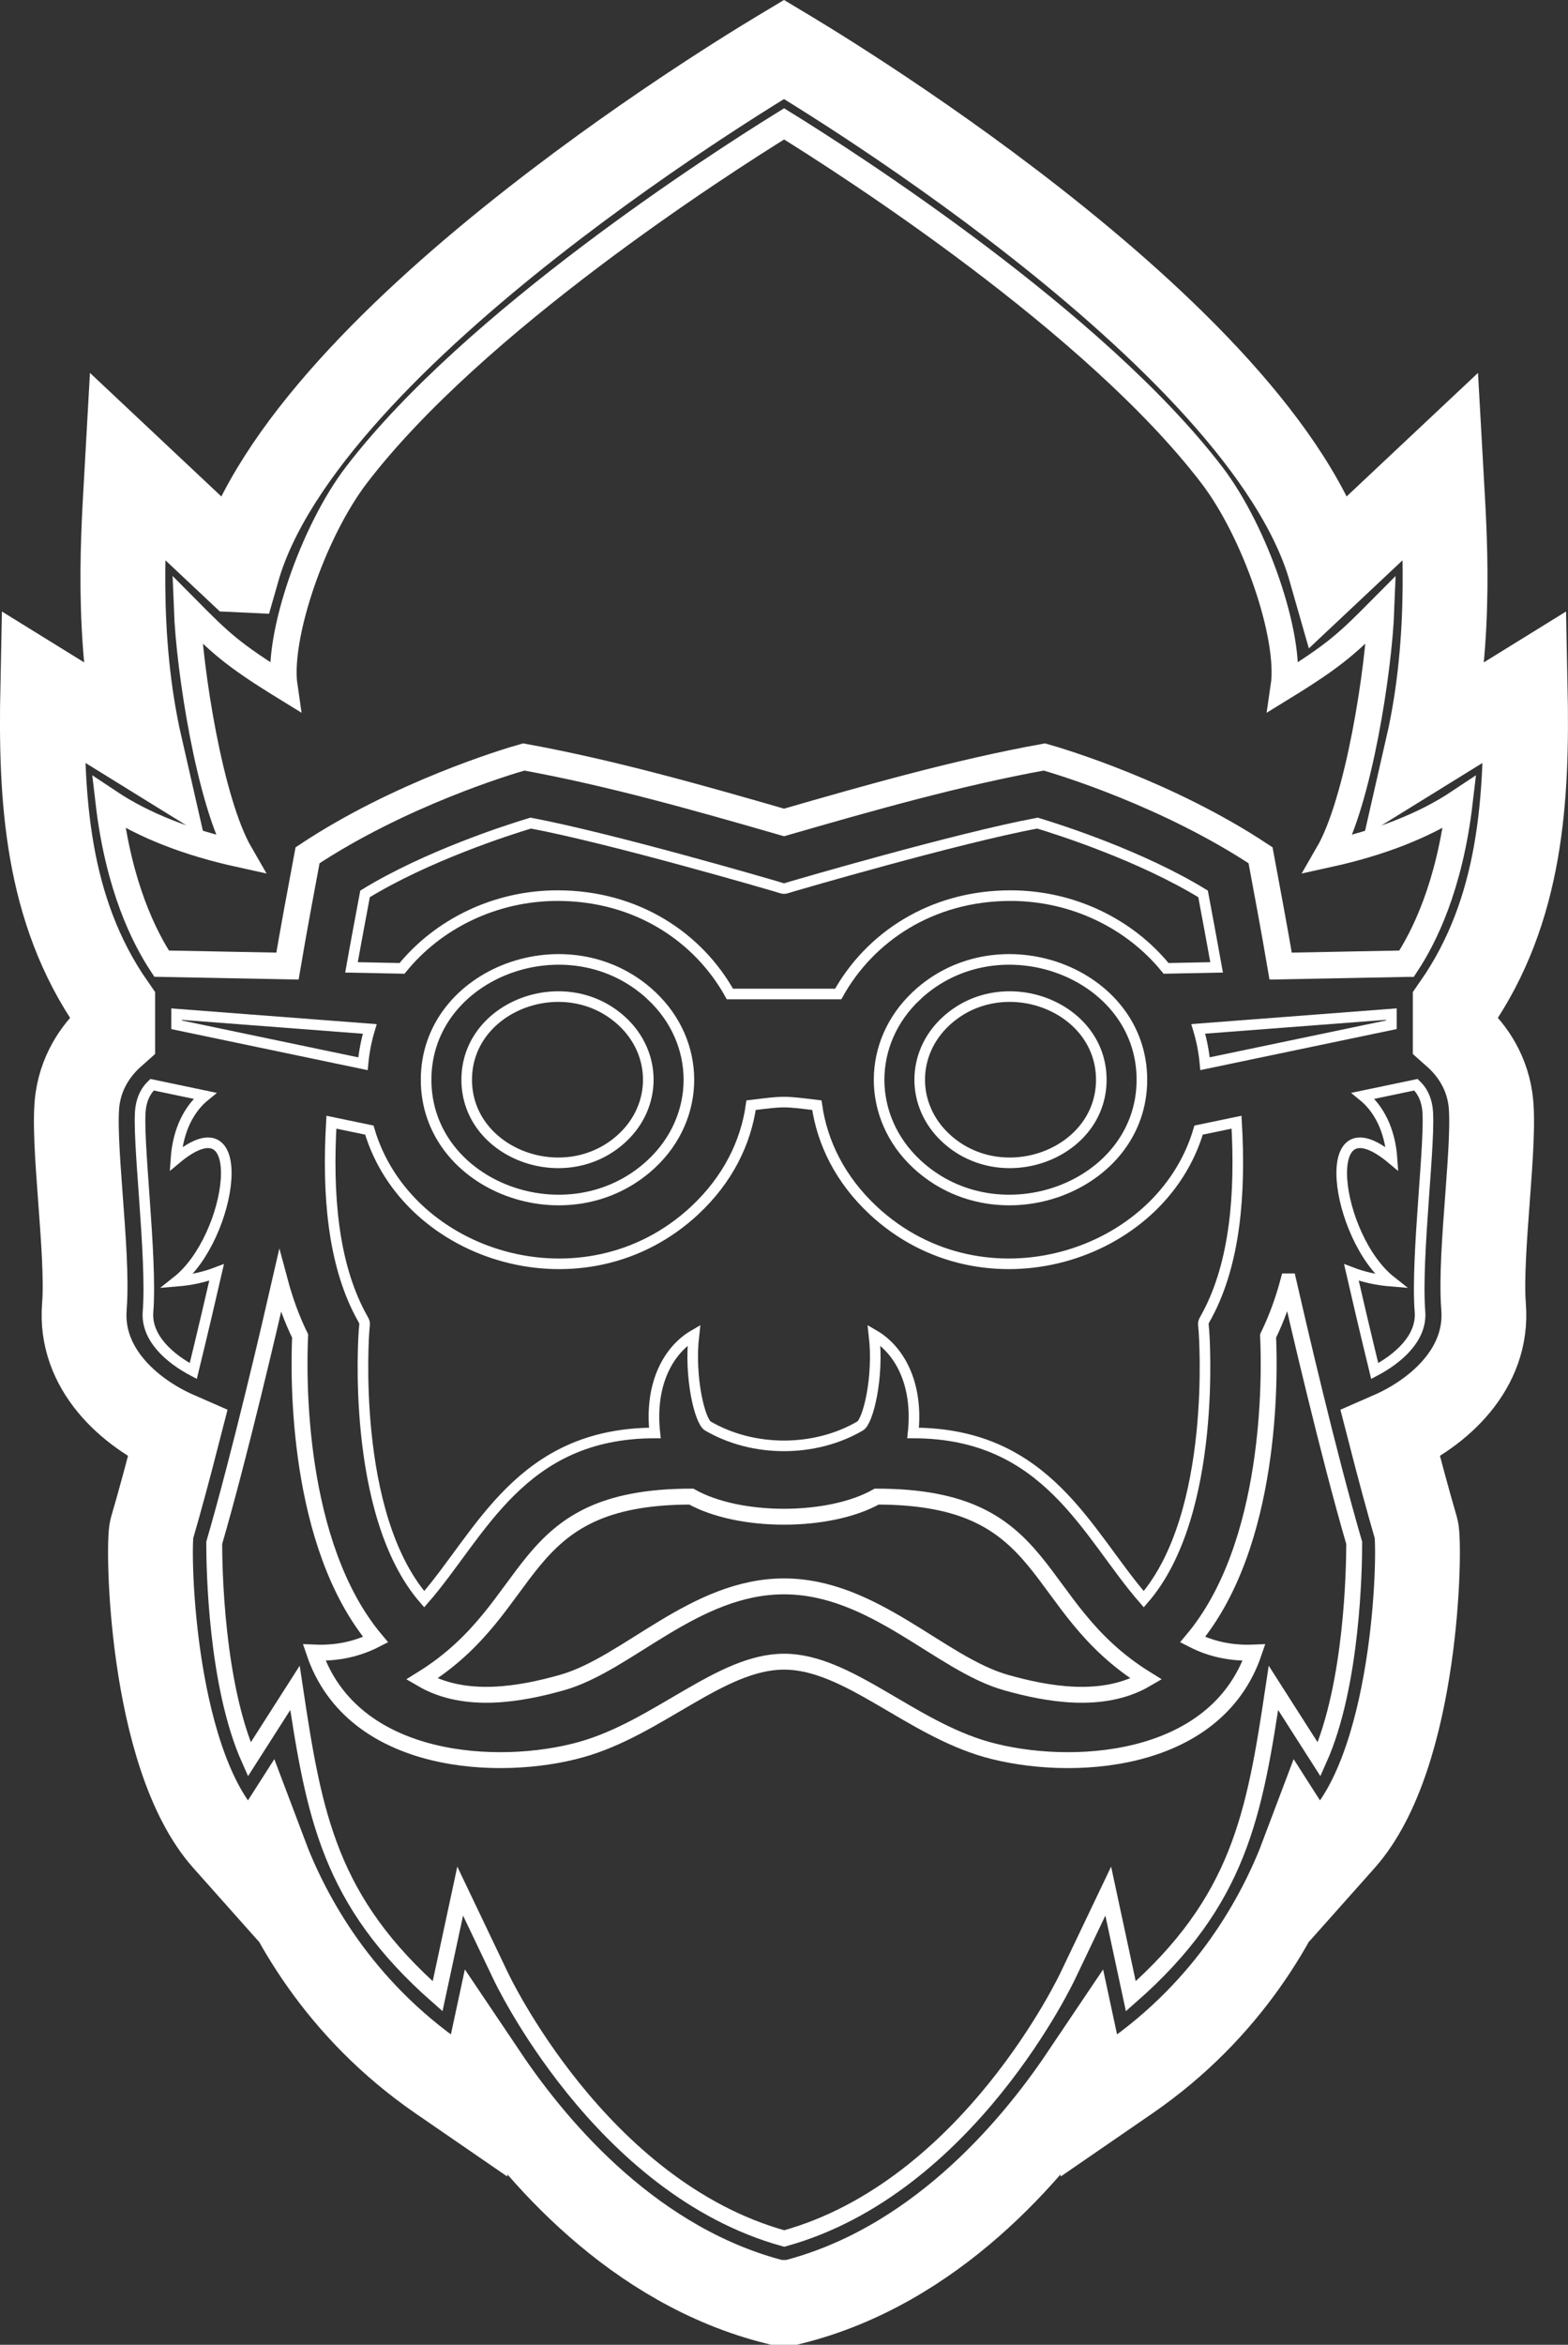
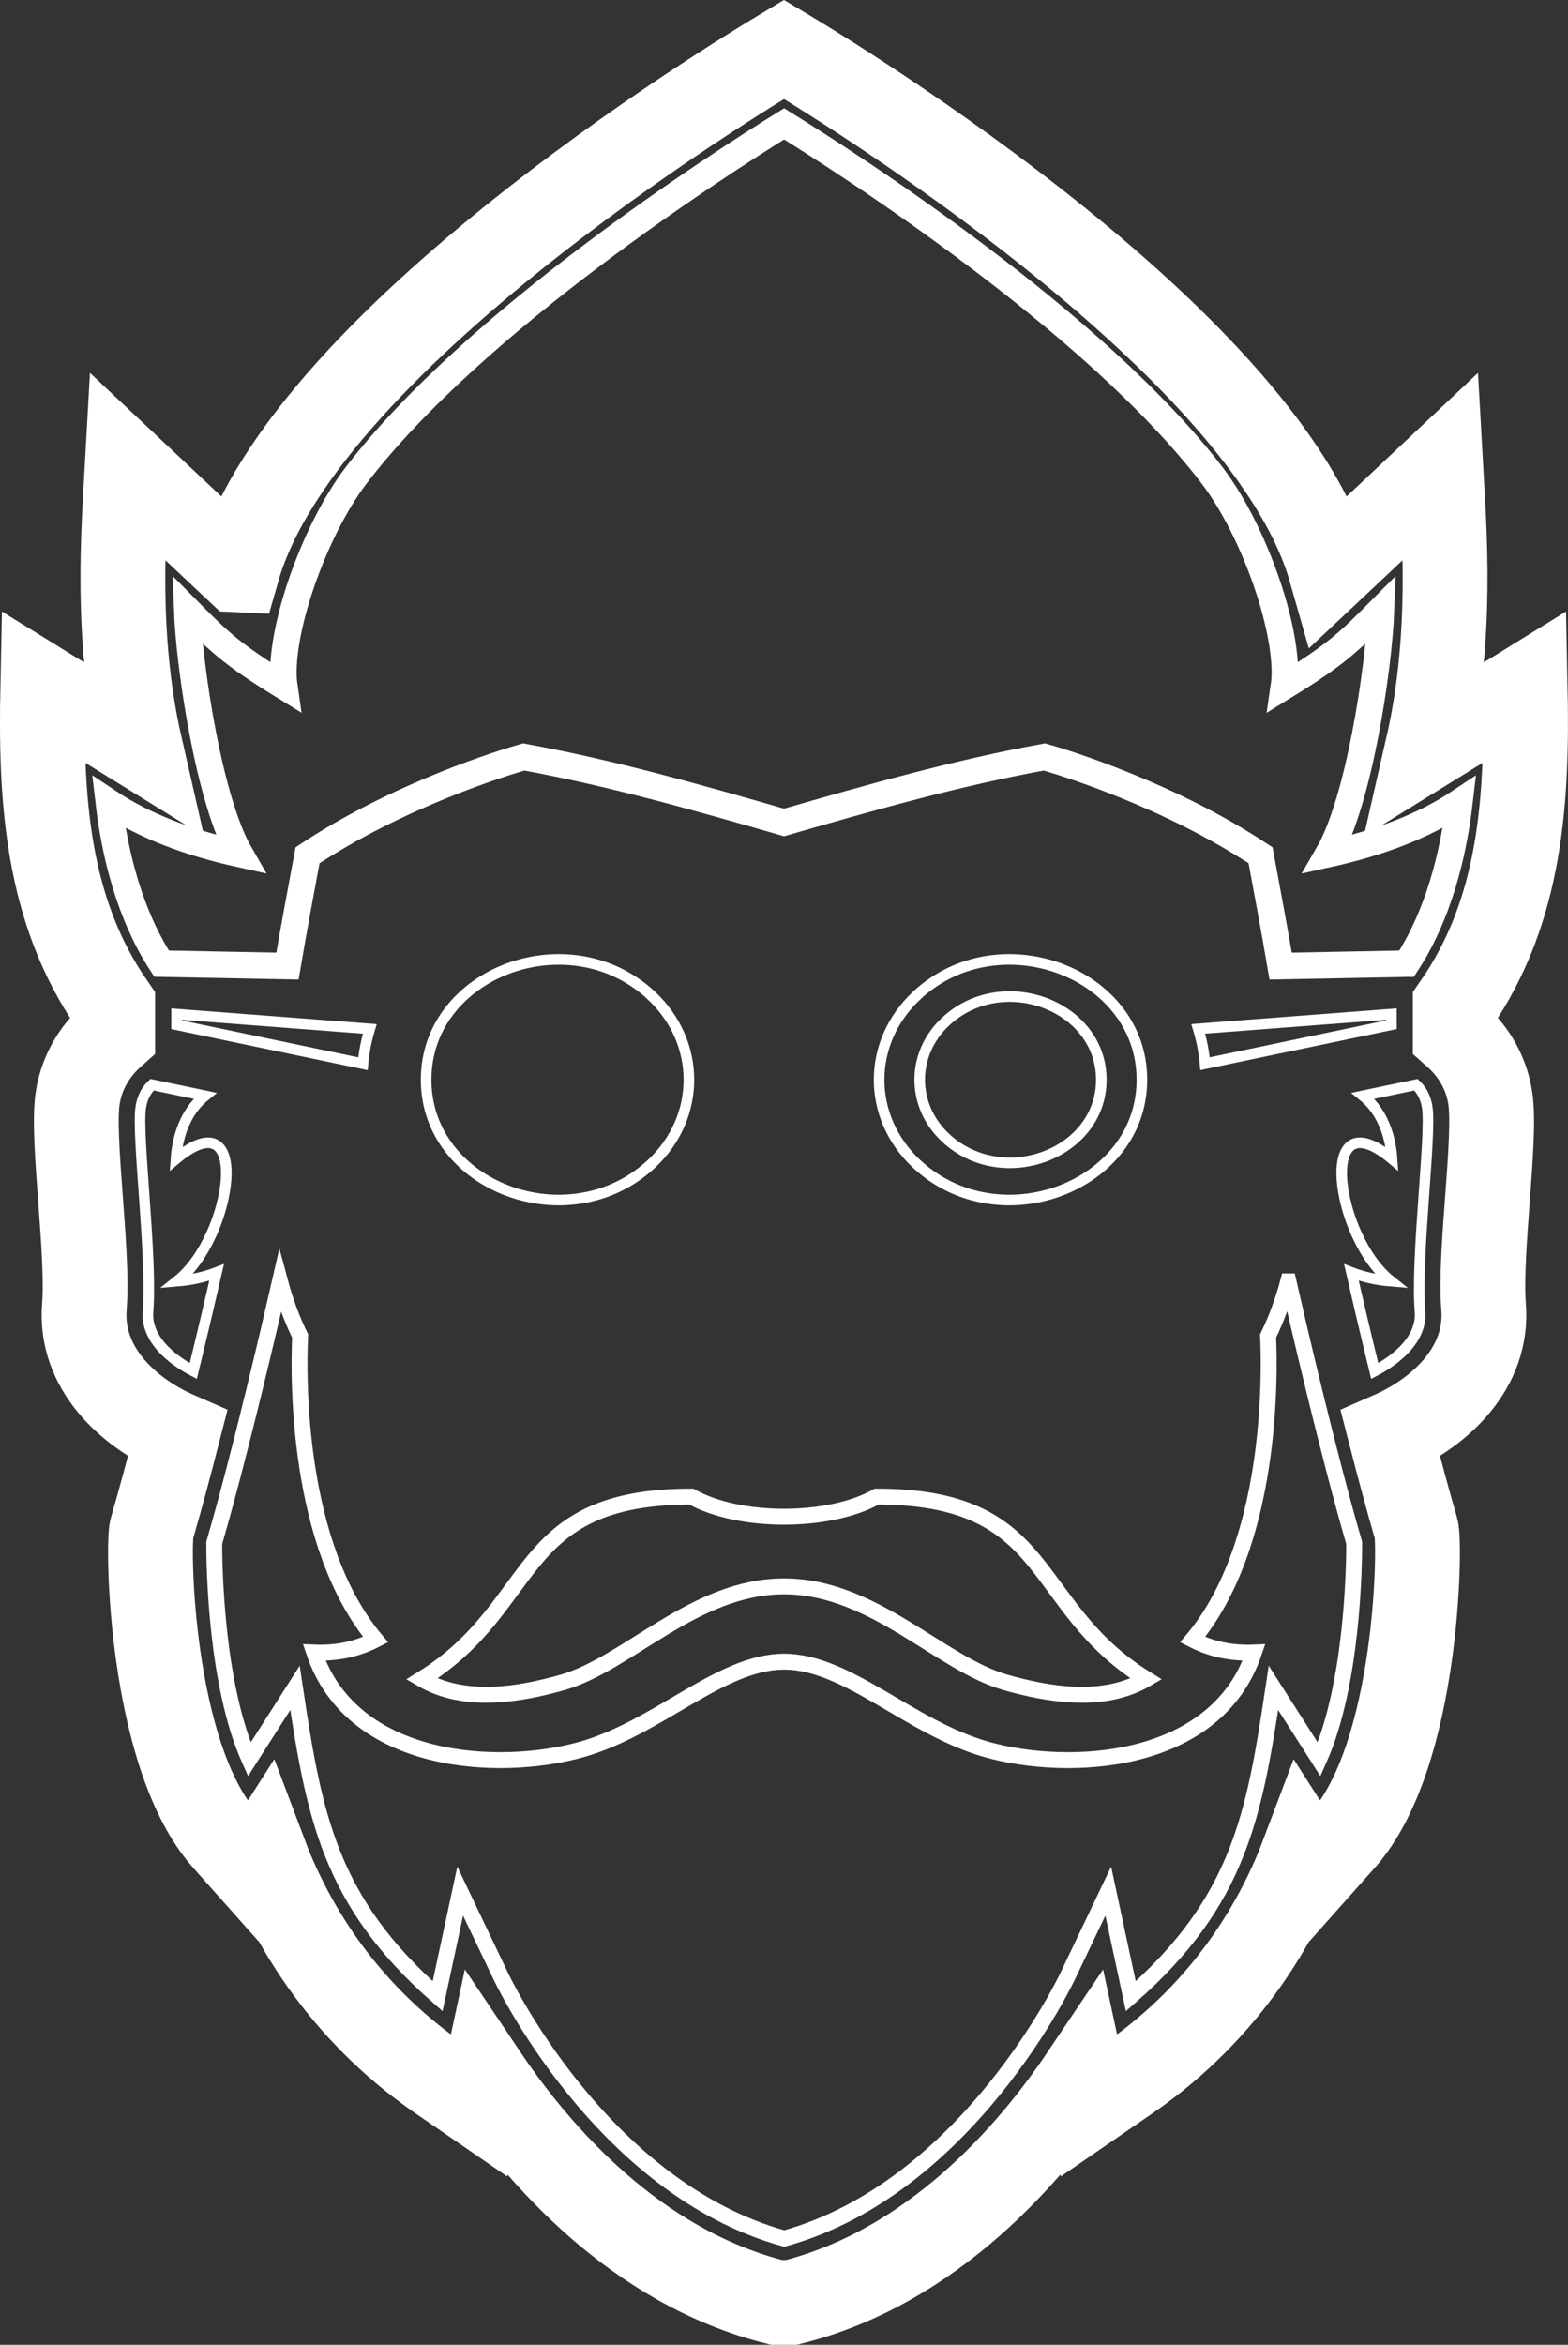
<svg xmlns="http://www.w3.org/2000/svg" data-bbox="7.996 9.33 279.858 424.88" viewBox="0 0 295.86 442.21" data-type="ugc">
  <rect x="0" y="0" width="295.86" height="442.21" fill="#333333" stroke="none" />
  <g>
    <path d="M44.81 107.46C57.64 62.53 145.95 10.52 147.93 9.33c1.98 1.19 90.29 53.21 103.12 98.13l20.79-19.54c.65 11.72 2.35 31.95-2.45 52.95l18.39-11.37c.43 20.96-.66 42.06-13.2 60.11v5.57c2.55 2.26 5.79 6.2 6.63 12.03 1.12 7.7-2.1 28.92-1.28 39.22.92 11.58-8.26 19.97-17.57 24.04 1.61 6.26 3.29 12.52 4.86 17.9.8 2.73.37 42.68-13.84 58.62l-5.27 5.92-2.16-3.38c-4.48 11.9-13.9 29.28-33.08 42.48l-7.4 5.09-1.2-5.59c-9.73 14.46-28.17 36.03-54.91 42.7h-2.87c-26.74-6.67-45.18-28.23-54.91-42.7l-1.2 5.59-7.4-5.09c-19.18-13.2-28.6-30.58-33.08-42.48l-2.16 3.38-5.27-5.92c-14.21-15.94-14.64-55.89-13.84-58.62 1.58-5.38 3.25-11.63 4.86-17.9C24.18 266.4 15 258 15.92 246.43c.82-10.31-2.4-31.53-1.28-39.22.85-5.83 4.09-9.77 6.63-12.03v-5.57C8.72 171.56 7.64 150.46 8.07 129.5l18.39 11.37c-4.8-21-3.1-41.23-2.45-52.95l20.79 19.54Z" stroke-width="16" stroke="#ffffff" stroke-miterlimit="10" fill="none" />
    <path d="M147.93 299.18c-16.91 0-29.5 14.65-41.89 18.14-7.6 2.14-18.2 4.17-26.46-.66 22.38-13.88 17.22-34.41 50.86-34.41 9.01 5.06 25.97 5.06 34.98 0 33.65 0 28.48 20.54 50.86 34.41-8.26 4.83-18.86 2.8-26.46.66-12.4-3.49-24.98-18.14-41.89-18.14Z" stroke-width="3" stroke="#ffffff" stroke-miterlimit="10" fill="none" />
    <path d="M150.25 285.99c5.69-.26 11.2-1.51 15.17-3.73 33.65 0 28.48 20.54 50.86 34.41-8.26 4.83-18.86 2.8-26.46.66-8.88-2.5-17.86-10.73-28.46-15.2-.25-7.55-6.16-12.94-11.11-16.14Z" fill="none" />
    <path d="M122.89 187.74c-15.49-14.43-42.49-4.38-42.49 15.89s27 30.31 42.49 15.89c9.46-8.81 9.46-22.96 0-31.77Z" stroke-width="2" stroke="#ffffff" stroke-miterlimit="10" fill="none" />
    <path d="M33.32 191.26v2.01l35.17 7.35c.21-2.27.64-4.46 1.28-6.57l-36.45-2.79Z" stroke-width="2" stroke="#ffffff" stroke-miterlimit="10" fill="none" />
    <path d="M40.87 239.97c-2.25.86-4.74 1.43-7.44 1.65 10.49-8.29 14.18-35.06-.23-23.05.38-5.57 2.57-9.56 5.47-11.91l-9.98-2.09c-1.03.99-1.85 2.34-2.14 4.34-.77 5.28 2.2 28.1 1.38 38.47-.39 4.95 4.08 8.84 8.54 11.19 1.91-7.84 3.51-14.71 4.4-18.6Z" stroke-width="2" stroke="#ffffff" stroke-miterlimit="10" fill="none" />
    <path d="M243.07 241.67c-.96 3.59-2.21 7.02-3.8 10.29.35 7.6.8 39.33-14.24 57.27 3.28 1.68 7.03 2.62 11.58 2.43-7.25 21.35-35.01 22.62-50.4 18.29-14.54-4.1-26.27-16.57-38.26-16.57s-23.72 12.48-38.26 16.57c-15.38 4.33-43.15 3.05-50.4-18.29 4.54.19 8.3-.75 11.58-2.43-15.04-17.94-14.59-49.67-14.24-57.27-1.6-3.27-2.84-6.71-3.8-10.29-1.78 7.79-7.52 32.49-12.41 49.31 0 4.55.31 26.71 6.62 40.83l8.62-13.49c3.6 24.01 6.44 40.18 26.91 58.16l4.26-19.83 7.6 15.92c.06.12 18.7 39.96 53.54 49.6 34.84-9.64 53.48-49.48 53.54-49.6l7.6-15.92 4.26 19.83c20.47-17.97 23.31-34.15 26.91-58.16l8.62 13.49c6.31-14.12 6.62-36.28 6.62-40.83-4.9-16.81-10.63-41.52-12.41-49.31Z" stroke-width="3" stroke="#ffffff" stroke-miterlimit="10" fill="none" />
    <path d="M243.07 241.67c-.96 3.59-2.21 7.02-3.8 10.29.35 7.6.8 39.33-14.24 57.27 3.28 1.68 7.03 2.62 11.58 2.43-7.25 21.35-35.01 22.62-50.4 18.29-14.54-4.1-26.27-16.57-38.26-16.57-2.18 0-4.35.42-6.54 1.11 15.09 13.57 46.13 51.33 6.54 107.68 34.84-9.64 53.48-49.48 53.54-49.6l7.6-15.92 4.26 19.83c20.47-17.97 23.31-34.15 26.91-58.16l8.62 13.49c6.31-14.12 6.62-36.28 6.62-40.83-4.9-16.81-10.63-41.52-12.41-49.31Z" fill="none" />
    <path d="M172.97 187.74c15.49-14.43 42.49-4.38 42.49 15.89s-27 30.31-42.49 15.89c-9.46-8.81-9.46-22.96 0-31.77Z" stroke-width="2" stroke="#ffffff" stroke-miterlimit="10" fill="none" />
    <path d="m226.09 194.04 36.45-2.79v2.01l-35.17 7.35c-.21-2.27-.64-4.46-1.28-6.57Z" stroke-width="2" stroke="#ffffff" stroke-miterlimit="10" fill="none" />
    <path d="m265.39 181.74-23.75.46c-1.16-6.83-2.48-13.83-3.79-20.9-17.39-11.52-37.48-17.61-40.79-18.54-16.44 2.98-33.04 7.71-49.12 12.35-16.07-4.64-32.67-9.36-49.12-12.35-3.32.93-23.41 7.02-40.79 18.54-1.32 7.06-2.63 14.06-3.79 20.9l-23.75-.46c-3.17-4.83-8.09-14.37-9.97-30.45 6.75 4.5 15.13 7.67 24.77 9.79-5.75-9.94-9.55-34.8-9.98-46.14 6.08 6.13 8.3 8.37 18.34 14.55-1.38-9.38 5.38-29.17 13.61-39.92 22.15-28.93 68.38-58.59 80.69-66.21 12.31 7.62 58.54 37.28 80.69 66.21 8.23 10.74 15 30.53 13.61 39.92 10.03-6.17 12.25-8.42 18.34-14.55-.43 11.35-4.22 36.2-9.98 46.14 9.64-2.12 18.01-5.29 24.77-9.79-1.89 16.09-6.8 25.63-9.97 30.45Z" stroke="#ffffff" stroke-miterlimit="10" fill="none" stroke-width="5" />
    <path d="m265.39 181.74-23.75.46c-1.16-6.83-2.48-13.83-3.79-20.9-17.39-11.52-37.48-17.61-40.79-18.54-.99.18-1.97.37-2.96.56 8.12-23.59 9.4-71.23-32.8-111.38 19.15 12.77 50.34 35.4 67.34 57.61 8.23 10.74 15 30.53 13.61 39.92 10.03-6.17 12.25-8.42 18.34-14.55-.43 11.35-4.22 36.2-9.98 46.14 9.64-2.12 18.01-5.29 24.77-9.79-1.89 16.09-6.8 25.63-9.97 30.45ZM98.82 142.77c-3.32.93-23.41 7.02-40.79 18.54-1.32 7.06-2.63 14.06-3.79 20.9l-23.75-.46c-3.17-4.83-8.09-14.37-9.97-30.45 6.75 4.5 15.13 7.67 24.77 9.79-5.75-9.94-9.55-34.8-9.98-46.14 6.08 6.13 8.3 8.37 18.34 14.55-.74-5.01.84-12.98 3.73-20.95 7.02 40.24 41.46 34.24 41.46 34.24Z" fill="none" />
-     <path d="M158.15 187.46h-20.43c-5.92-10.65-17.52-18.55-32.52-18.55-11.74 0-22.51 5.3-29.34 13.72l-9.54-.19c.86-4.84 1.75-9.5 2.56-13.86 11.64-7.12 26.78-12 31.25-13.35 15.3 2.87 46.05 11.87 46.14 11.9 1.03.3 1.35.45 1.67.45s.64-.15 1.67-.45c.09-.03 30.84-9.03 46.14-11.9 4.46 1.35 19.61 6.23 31.25 13.35.81 4.36 1.7 9.02 2.56 13.86l-9.54.19c-6.82-8.42-17.6-13.72-29.34-13.72-15 0-26.6 7.9-32.52 18.55Zm-10.22 20.39c1.53 0 3.07.2 6.2.58 1 7.07 4.4 14.04 10.66 19.87 20.71 19.28 54.26 8.95 61.37-15.17l7.16-1.49c.79 13.52-.28 26.46-5.47 36.25-1 1.89-.83 1.09-.68 3.2 0 .11 2.65 34.4-11.36 50.51-10.7-12.26-18.13-31.35-43.52-31.35 1.02-9.49-2.74-15.77-7.37-18.46.92 7.99-1.13 16.27-2.63 17.14-8.55 5-20.18 5-28.73 0-1.5-.87-3.54-9.15-2.63-17.14-4.63 2.69-8.4 8.97-7.37 18.46-25.39 0-32.82 19.09-43.52 31.35-14-16.11-11.36-50.4-11.36-50.51.15-2.1.32-1.31-.68-3.2-5.19-9.79-6.26-22.73-5.47-36.25l7.16 1.49c7.11 24.13 40.66 34.45 61.37 15.17 6.26-5.83 9.67-12.8 10.66-19.87 3.12-.38 4.66-.58 6.2-.58Z" stroke-width="2" stroke="#ffffff" stroke-miterlimit="10" fill="none" />
    <path d="M158.15 187.46h-.66c1.89-7.22 1.93-16.81-9.56-19.89.32 0 .64-.15 1.67-.45.09-.03 30.84-9.03 46.14-11.9 4.46 1.35 19.61 6.23 31.25 13.35.81 4.36 1.7 9.02 2.56 13.86l-9.54.19c-6.82-8.42-17.6-13.72-29.34-13.72-15 0-26.6 7.9-32.52 18.55Zm43.88 96.47c5.14 5.77 9.15 12.36 13.79 17.66 14-16.11 11.36-50.4 11.36-50.51-.15-2.1-.32-1.31.68-3.2 5.19-9.79 6.26-22.73 5.47-36.25l-7.16 1.49c-2.06 6.97-6.32 12.8-11.85 17.08-13.58 10.54-34.8 11.8-49.52-1.91-6.26-5.83-9.67-12.8-10.66-19.87-3.12-.38-4.66-.58-6.2-.58s-3.07.2-6.2.58c-1 7.07-4.4 14.04-10.66 19.87-3.99 3.72-8.46 6.33-13.13 7.96 10.89-1.26 24.78-7.87 31.74-17.17 0 0 8.41 19.04 1.81 42.11 0 0-5.51 5.2-14.78 1.9 0 0-3.1-3.73-5.78-11.31-.92 7.99 1.13 16.27 2.63 17.14 8.55 5 20.18 5 28.73 0 1.5-.87 3.54-9.15 2.63-17.14 4.63 2.69 8.4 8.97 7.37 18.46 14.4 0 23.02 6.14 29.74 13.69Z" fill="none" />
    <path d="M254.99 239.97c2.25.86 4.74 1.43 7.44 1.65-10.49-8.29-14.18-35.06.23-23.05-.38-5.57-2.57-9.56-5.47-11.91l9.98-2.09c1.03.99 1.85 2.34 2.14 4.34.77 5.28-2.2 28.1-1.38 38.47.39 4.95-4.08 8.84-8.54 11.19-1.91-7.84-3.51-14.71-4.4-18.6Z" stroke-width="2" stroke="#ffffff" stroke-miterlimit="10" fill="none" />
    <path d="M178.44 192.65c10.7-9.97 29.36-3.03 29.36 10.98s-18.66 20.94-29.36 10.97c-6.54-6.08-6.54-15.87 0-21.95Z" stroke-width="2" stroke="#ffffff" stroke-miterlimit="10" fill="none" />
-     <path d="M117.42 192.65c-10.7-9.97-29.36-3.03-29.36 10.98s18.66 20.94 29.36 10.97c6.54-6.08 6.54-15.87 0-21.95Z" stroke-width="2" stroke="#ffffff" stroke-miterlimit="10" fill="none" />
  </g>
</svg>